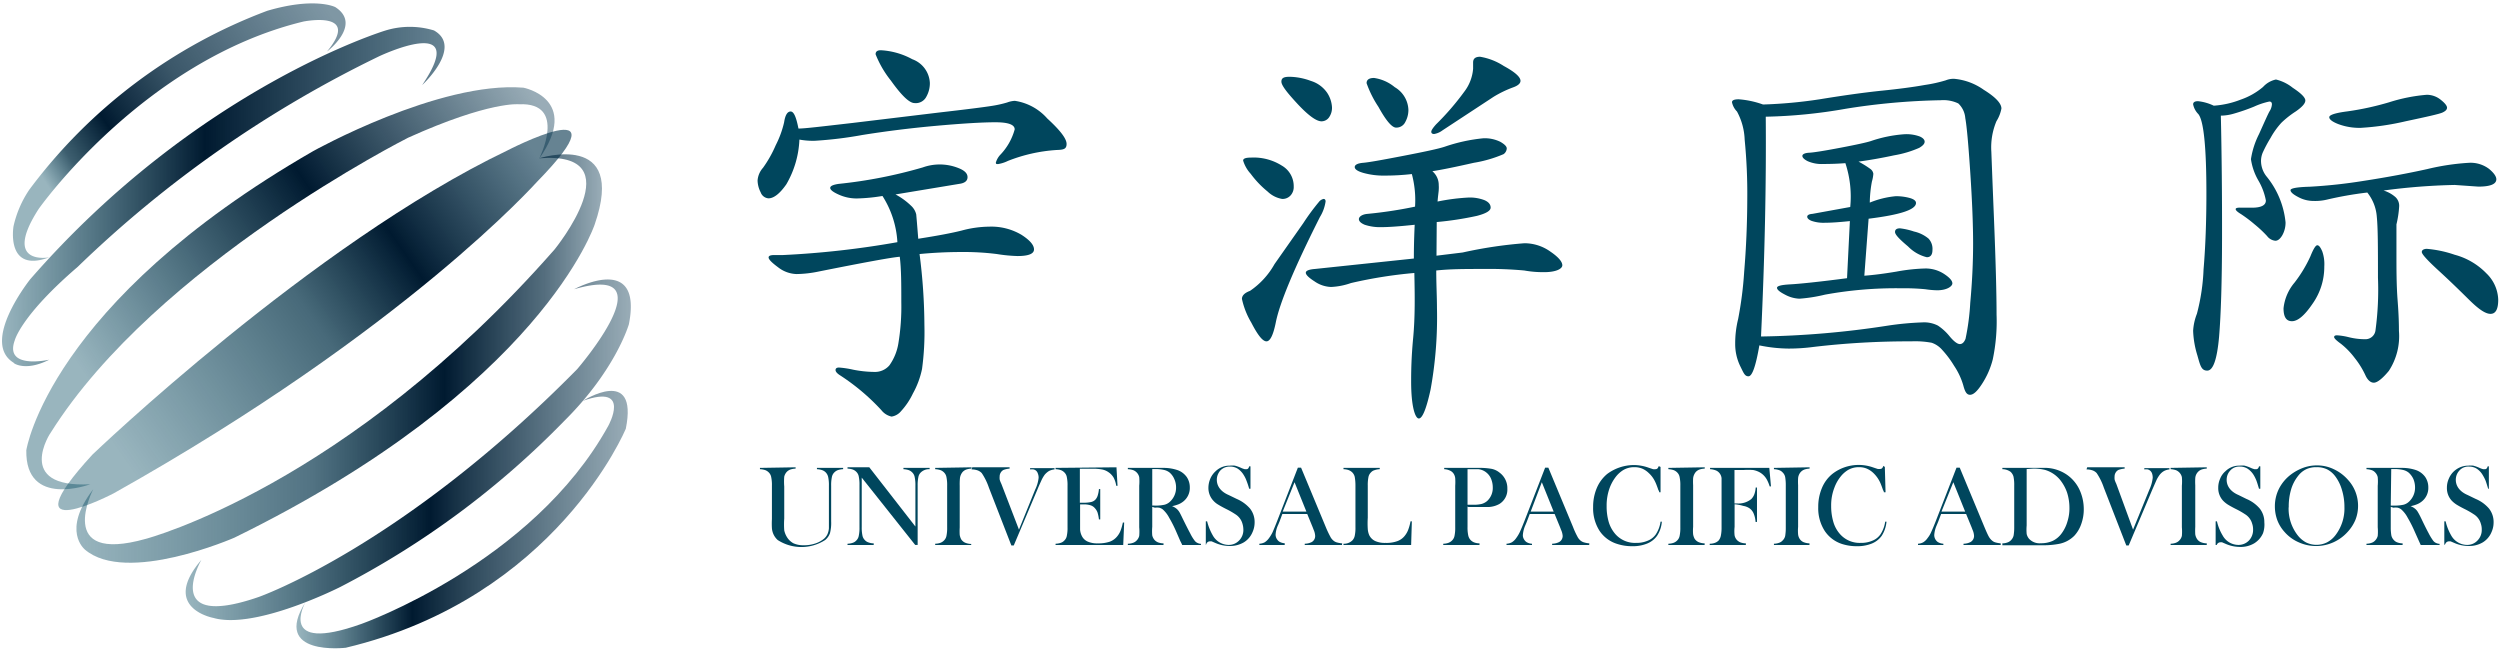
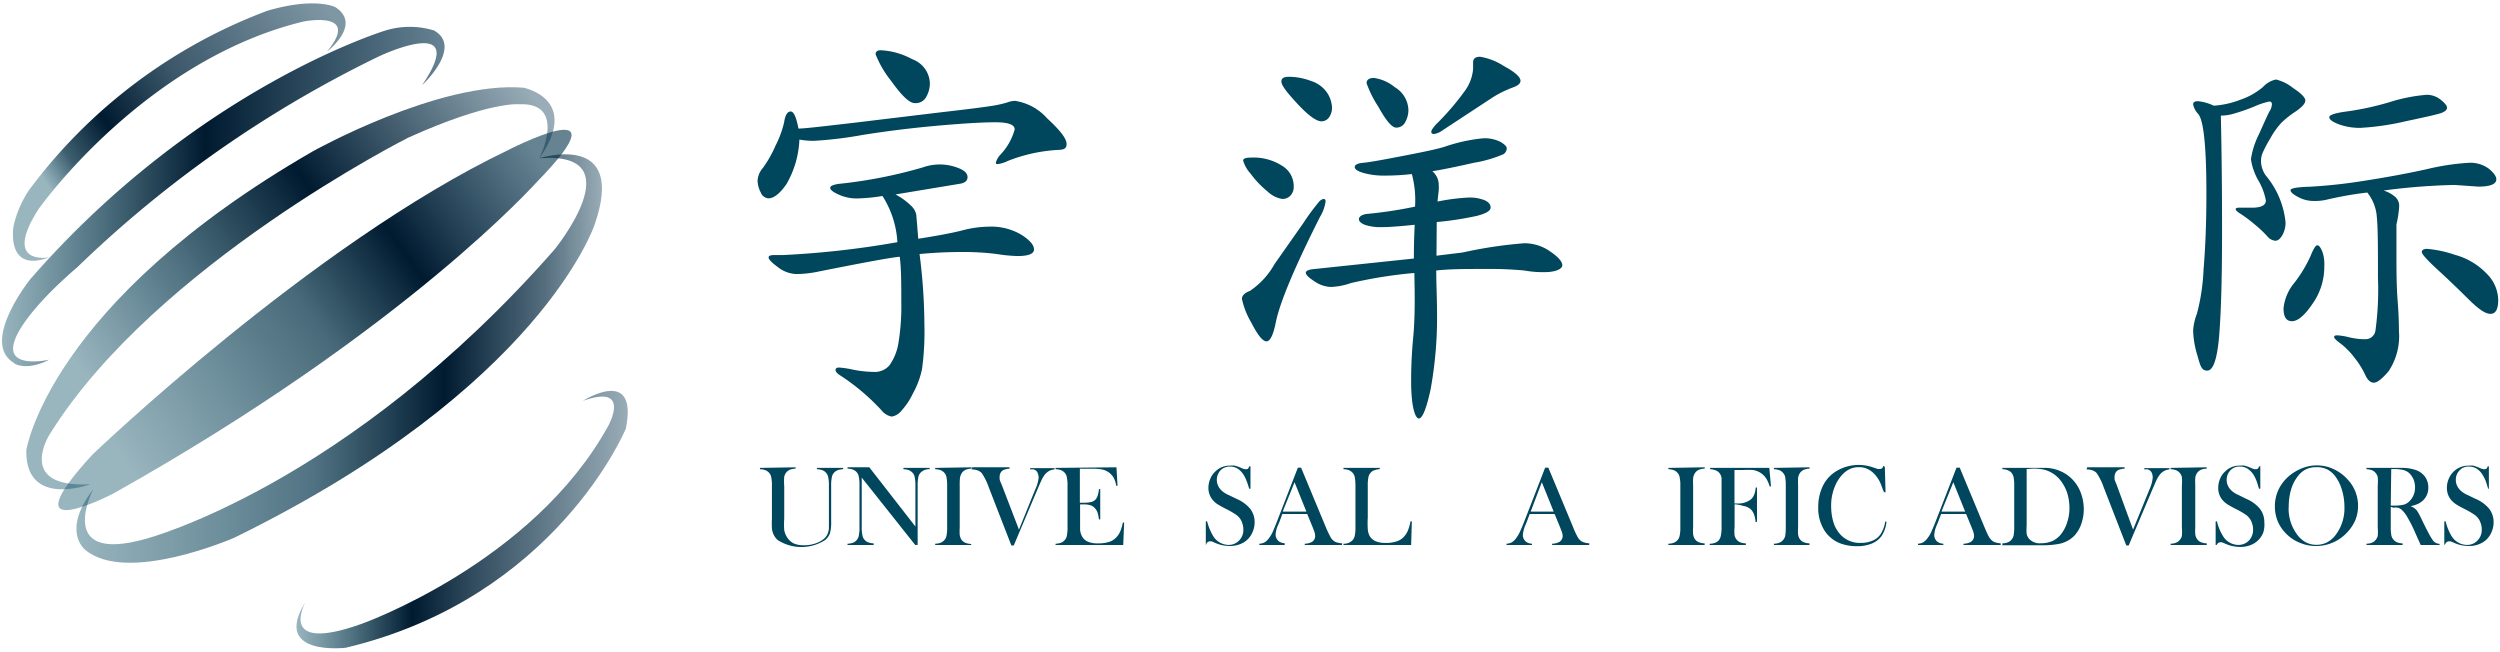
<svg xmlns="http://www.w3.org/2000/svg" id="图层_1" data-name="图层 1" viewBox="0 0 211 55">
  <defs>
    <style>.cls-1{fill:url(#linear-gradient);}.cls-2{fill:url(#linear-gradient-2);}.cls-3{fill:url(#linear-gradient-3);}.cls-4{fill:url(#linear-gradient-4);}.cls-5{fill:url(#未命名的渐变_2);}.cls-6{fill:url(#linear-gradient-5);}.cls-7{fill:url(#linear-gradient-6);}.cls-8{fill:#00465d;}</style>
    <linearGradient id="linear-gradient" x1="15.66" y1="37.96" x2="53.24" y2="37.96" gradientUnits="userSpaceOnUse">
      <stop offset="0" stop-color="#00465d" stop-opacity="0.4" />
      <stop offset="0.55" stop-color="#001a30" />
      <stop offset="0.62" stop-color="#001e35" stop-opacity="0.89" />
      <stop offset="1" stop-color="#00304a" stop-opacity="0.4" />
    </linearGradient>
    <linearGradient id="linear-gradient-2" x1="4.51" y1="16.43" x2="28.09" y2="1.16" gradientUnits="userSpaceOnUse">
      <stop offset="0" stop-color="#00465d" stop-opacity="0.4" />
      <stop offset="0.1" stop-color="#002c42" stop-opacity="0.76" />
      <stop offset="0.25" stop-color="#001a30" />
      <stop offset="0.5" stop-color="#00243c" stop-opacity="0.77" />
      <stop offset="1" stop-color="#00304a" stop-opacity="0.5" />
    </linearGradient>
    <linearGradient id="linear-gradient-3" x1="0.1" y1="16.59" x2="37.5" y2="16.59" gradientUnits="userSpaceOnUse">
      <stop offset="0" stop-color="#00465d" stop-opacity="0.4" />
      <stop offset="0.46" stop-color="#001a30" />
      <stop offset="1" stop-color="#00304a" stop-opacity="0.6" />
    </linearGradient>
    <linearGradient id="linear-gradient-4" x1="7.91" y1="32.78" x2="44.92" y2="7.91" gradientUnits="userSpaceOnUse">
      <stop offset="0" stop-color="#00465d" stop-opacity="0.4" />
      <stop offset="0.55" stop-color="#001a30" />
      <stop offset="1" stop-color="#00304a" stop-opacity="0.4" />
    </linearGradient>
    <linearGradient id="未命名的渐变_2" x1="10.1" y1="38.34" x2="45.61" y2="13.57" gradientUnits="userSpaceOnUse">
      <stop offset="0" stop-color="#00465d" stop-opacity="0.4" />
      <stop offset="0.46" stop-color="#002f45" stop-opacity="0.72" />
      <stop offset="0.68" stop-color="#001a30" />
      <stop offset="1" stop-color="#00304a" stop-opacity="0.6" />
    </linearGradient>
    <linearGradient id="linear-gradient-5" x1="6.45" y1="30.25" x2="50.81" y2="30.25" gradientUnits="userSpaceOnUse">
      <stop offset="0" stop-color="#00465d" stop-opacity="0.4" />
      <stop offset="0.45" stop-color="#003148" stop-opacity="0.68" />
      <stop offset="0.7" stop-color="#001a30" />
      <stop offset="0.89" stop-color="#00263e" stop-opacity="0.67" />
      <stop offset="1" stop-color="#00304a" stop-opacity="0.4" />
    </linearGradient>
    <linearGradient id="linear-gradient-6" x1="25.02" y1="43.85" x2="52.98" y2="43.85" gradientUnits="userSpaceOnUse">
      <stop offset="0" stop-color="#00465d" stop-opacity="0.4" />
      <stop offset="0.35" stop-color="#001a30" />
      <stop offset="0.53" stop-color="#002138" stop-opacity="0.81" />
      <stop offset="1" stop-color="#00304a" stop-opacity="0.4" />
    </linearGradient>
  </defs>
  <title>未标题-1</title>
-   <path class="cls-1" d="M17,47.25s-3.49,6,4.82,3.14c0,0,12.11-4.23,26.89-19.23,0,0,7.87-9.1-.25-6.75,0,0,5.82-3.17,4.62,2.95,0,0-1.09,3.84-5.46,8.17a73.28,73.28,0,0,1-18.88,14S21.56,53.18,18,52.15C18,52.15,13.51,51.32,17,47.25Z" />
  <path class="cls-2" d="M4.15,21.72s-4,.75-.89-4.08c0,0,8.82-12.54,22.34-15.82,0,0,4.93-1,2,2.53,0,0,3-2.27.7-3.75,0,0-1.69-.88-5.74.31A44.52,44.52,0,0,0,2.48,16,9,9,0,0,0,1.14,19.1S.46,23.1,4.15,21.72Z" />
  <path class="cls-3" d="M4.15,30.36s-3.8.86-2.91-1.62c0,0,.49-2.07,5.32-6.22A97.88,97.88,0,0,1,32,4.75s7.78-3.69,3.63,2.43c0,0,3.48-3.2,1-4.61a7,7,0,0,0-4.08,0s-15.88,4.79-30,21c0,0-4.25,5.31-1.39,7.05C1.09,30.64,2.13,31.39,4.15,30.36Z" />
  <path class="cls-4" d="M7.62,40.87S2.13,42.93,2.22,38c0,0,1.88-12.39,24.22-25.25,0,0,10.61-5.92,17.74-5.35,0,0,4.89.94,1.32,6,0,0,2.44-4.78-1.69-4.6,0,0-2.48-.28-9.36,2.82,0,0-21.24,10.7-30.16,24.88C4.29,36.46,1.14,41.22,7.62,40.87Z" />
  <path class="cls-5" d="M9.59,41.64S.4,46.43,7.8,38.37c0,0,18.55-17.78,35-25.66,0,0,10.32-5.35,2.53,2.63C45.31,15.34,34.33,27.77,9.59,41.64Z" />
  <path class="cls-6" d="M7.87,41.29s-3.31,6.37,4.43,4.19c0,0,16.94-4.42,34.5-24.42,0,0,6.82-8.35-1.3-7.7,0,0,7.46-2.39,4.69,5.59,0,0-4.5,13.75-30.41,26.43,0,0-9.13,4-12.62,1C7.16,46.36,5.16,44.82,7.87,41.29Z" />
  <path class="cls-7" d="M25.78,50.82s-2.49,4.41,4.72,1.84c0,0,14.44-5.1,20.84-16.72,0,0,2-3.59-2.14-2.11,0,0,4.7-3,3.62,2.35,0,0-5.88,14.26-23.64,18.49C29.18,54.67,22.89,55.42,25.78,50.82Z" />
  <path class="cls-8" d="M67.39,10.85c.54,0,2-.18,4.54-.47l7.3-.88c2.35-.27,3.84-.46,4.46-.56A9.42,9.42,0,0,0,85,8.65a2.24,2.24,0,0,1,.65-.14A4.54,4.54,0,0,1,88.39,10c1.09,1,1.63,1.7,1.63,2.15s-.28.49-.85.51a13.53,13.53,0,0,0-4.1.92,3,3,0,0,1-.84.27c-.12,0-.18,0-.18-.13a1.65,1.65,0,0,1,.34-.62,5,5,0,0,0,1.25-2.18c0-.4-.54-.6-1.63-.6s-2.76.1-4.9.29-4.24.45-6.31.78a33.5,33.5,0,0,1-4,.49,6.08,6.08,0,0,1-1.33-.1,8.16,8.16,0,0,1-1.1,3.77c-.55.79-1.06,1.19-1.51,1.19a.76.76,0,0,1-.66-.51,2.26,2.26,0,0,1-.26-1,1.8,1.8,0,0,1,.46-1.07,10.09,10.09,0,0,0,1.07-1.9,8.35,8.35,0,0,0,.71-1.94c.09-.61.28-.91.55-.91S67.2,9.88,67.39,10.85Zm10.11,9.3c1.6-.25,2.83-.48,3.66-.69a9.18,9.18,0,0,1,2.31-.33,5,5,0,0,1,2.73.68c.72.46,1.07.87,1.07,1.24s-.46.56-1.39.56a13.07,13.07,0,0,1-1.75-.17,22.42,22.42,0,0,0-3-.17c-1.19,0-2.36.06-3.52.17a48.21,48.21,0,0,1,.41,6,23.14,23.14,0,0,1-.2,3.7,7.26,7.26,0,0,1-.77,2.07,6,6,0,0,1-1,1.49,1.29,1.29,0,0,1-.8.46,1.49,1.49,0,0,1-.86-.54,18.19,18.19,0,0,0-3.5-2.95c-.25-.16-.37-.31-.37-.44s.09-.21.29-.21A8,8,0,0,1,72,31.2a9.56,9.56,0,0,0,1.78.19,1.6,1.6,0,0,0,1.29-.56A4.42,4.42,0,0,0,75.82,29a19.09,19.09,0,0,0,.25-3.52c0-1.48,0-2.75-.13-3.81-.73.06-3,.48-6.86,1.25a9.6,9.6,0,0,1-1.85.21,2.65,2.65,0,0,1-1.57-.58c-.53-.39-.79-.66-.79-.82s.21-.22.62-.2H66a75.82,75.82,0,0,0,9.74-1.09,8.08,8.08,0,0,0-1.26-3.9,14.91,14.91,0,0,1-2.17.21,3.63,3.63,0,0,1-1.53-.33c-.47-.21-.71-.4-.71-.56s.24-.27.71-.34a39.86,39.86,0,0,0,7.1-1.39,4.25,4.25,0,0,1,3,.05c.52.2.78.45.78.77s-.24.51-.71.57l-5.37.89a5.84,5.84,0,0,1,1.31.95,1.44,1.44,0,0,1,.44.74C77.35,18.31,77.41,19,77.5,20.15ZM78.48,7a2.31,2.31,0,0,1-.29,1.15,1,1,0,0,1-1,.55c-.44,0-1.1-.64-2-1.9A8.62,8.62,0,0,1,73.9,4.58c0-.23.15-.34.44-.34A6.22,6.22,0,0,1,77,5,2.24,2.24,0,0,1,78.48,7Z" />
  <path class="cls-8" d="M111.88,17a3.41,3.41,0,0,1-.48,1.32q-3.25,6.45-3.73,8.93-.32,1.56-.78,1.56c-.32,0-.74-.53-1.28-1.58a6.65,6.65,0,0,1-.79-2c0-.28.22-.51.68-.68a6.67,6.67,0,0,0,2.07-2.26L110,18.83a18.74,18.74,0,0,1,1.31-1.78.68.68,0,0,1,.4-.26C111.82,16.79,111.88,16.87,111.88,17ZM105.6,13.3a4.45,4.45,0,0,1,2.59.68,2,2,0,0,1,1,1.76,1.05,1.05,0,0,1-.27.76.91.91,0,0,1-.71.29,2.33,2.33,0,0,1-1.22-.62,8.19,8.19,0,0,1-1.43-1.5,2.88,2.88,0,0,1-.64-1.12C104.92,13.38,105.14,13.3,105.6,13.3Zm3.25-6.82a5.39,5.39,0,0,1,1.79.35,2.58,2.58,0,0,1,1.37,1,2.45,2.45,0,0,1,.41,1.22,1.39,1.39,0,0,1-.26.87.78.78,0,0,1-.62.32q-.65,0-2-1.44c-.93-1-1.39-1.6-1.39-1.91S108.36,6.48,108.85,6.48Zm12.39,15.1,2.21-.27a36.89,36.89,0,0,1,5.21-.78,3.77,3.77,0,0,1,2.2.71c.69.47,1,.86,1,1.15s-.51.58-1.53.58c-.34,0-.9,0-1.68-.14a32.58,32.58,0,0,0-3.43-.13c-1.5,0-2.83,0-4,.13,0,1.16.06,2.22.06,3.19a33.88,33.88,0,0,1-.54,6.86c-.36,1.65-.7,2.46-1,2.44s-.64-1-.64-3.12c0-.63,0-1.86.17-3.67s.14-3.64.1-5.49a38.17,38.17,0,0,0-5.35.85,5.83,5.83,0,0,1-1.68.33,2.59,2.59,0,0,1-1.39-.47c-.5-.32-.74-.56-.74-.73s.26-.28.78-.32l8.34-.88c0-.41,0-1.36.07-2.85-1.22.13-2.15.2-2.78.2a4.09,4.09,0,0,1-1.44-.2c-.33-.14-.49-.3-.49-.48s.24-.4.74-.44a36.53,36.53,0,0,0,4-.61,8.52,8.52,0,0,0-.27-2.75,19.91,19.91,0,0,1-2.26.13,6.35,6.35,0,0,1-1.81-.22c-.5-.14-.75-.31-.75-.5s.24-.32.72-.36,1.59-.24,3.35-.58,3-.6,3.53-.78a14.23,14.23,0,0,1,3.26-.71,3,3,0,0,1,1.43.3c.36.21.54.39.54.56a.63.63,0,0,1-.27.48,10.71,10.71,0,0,1-2.51.73c-1.5.34-2.66.58-3.5.71a1.52,1.52,0,0,1,.54,1.19,2.51,2.51,0,0,1,0,.37c0,.14-.06.48-.1,1a17.34,17.34,0,0,1,2.66-.34,3.47,3.47,0,0,1,1.29.22c.35.15.53.36.53.63s-.39.5-1.16.7a27.28,27.28,0,0,1-3.39.52ZM118.87,9.29a2.09,2.09,0,0,1-.26,1,.83.83,0,0,1-.78.48c-.35,0-.85-.59-1.49-1.75a9,9,0,0,1-1-2c0-.29.21-.44.63-.44a3.52,3.52,0,0,1,1.75.78A2.31,2.31,0,0,1,118.87,9.29Zm9.46-2.47c0,.22-.21.41-.64.56a9.32,9.32,0,0,0-1.63.79L121.75,11a1.62,1.62,0,0,1-.71.31c-.16,0-.24-.07-.24-.19s.14-.33.41-.63a22.08,22.08,0,0,0,2.36-2.73,3.67,3.67,0,0,0,.76-1.95l0-.54c0-.32.19-.48.59-.48a5.24,5.24,0,0,1,2,.78C127.86,6.08,128.33,6.5,128.33,6.82Z" />
-   <path class="cls-8" d="M148.8,8.82a39.14,39.14,0,0,0,4.78-.44q3.12-.51,5.28-.73t3.6-.48a12,12,0,0,0,1.76-.39,1.78,1.78,0,0,1,.7-.13,5.1,5.1,0,0,1,2.51.93c1,.62,1.49,1.15,1.49,1.58a3.09,3.09,0,0,1-.42,1.07,5.71,5.71,0,0,0-.43,2.59s.07,1.91.22,5.6.22,6.4.22,8.13a15.6,15.6,0,0,1-.32,3.78,6.87,6.87,0,0,1-.92,2.09c-.39.6-.71.9-1,.9s-.43-.27-.57-.8a5.89,5.89,0,0,0-.77-1.64,8.42,8.42,0,0,0-1-1.34,2.08,2.08,0,0,0-.89-.61,7.62,7.62,0,0,0-1.73-.12,68.55,68.55,0,0,0-8.24.47,16.18,16.18,0,0,1-2.12.14,12.64,12.64,0,0,1-2.46-.27c-.3,1.74-.6,2.61-.92,2.61s-.41-.29-.7-.87a4.27,4.27,0,0,1-.42-1.9,8.62,8.62,0,0,1,.25-2.07,31.44,31.44,0,0,0,.51-4q.25-3,.26-6.13a46.28,46.28,0,0,0-.22-5,5.36,5.36,0,0,0-.65-2.38,1.56,1.56,0,0,1-.42-.78c0-.17.19-.25.57-.25A7.77,7.77,0,0,1,148.8,8.82Zm-.17,19.58a76.75,76.75,0,0,0,10.72-.92,25.37,25.37,0,0,1,2.9-.27,2.56,2.56,0,0,1,1.31.27,4.44,4.44,0,0,1,1,.92c.36.43.65.64.85.64s.36-.14.48-.44a19.92,19.92,0,0,0,.4-3.05q.24-2.61.24-5t-.24-6c-.16-2.41-.3-3.94-.42-4.58a1.9,1.9,0,0,0-.59-1.24,2.94,2.94,0,0,0-1.5-.27,56.23,56.23,0,0,0-8,.72,43.34,43.34,0,0,1-6.75.67Q149.1,18.45,148.63,28.4Zm8.72-5.13c.81-.06,1.72-.18,2.73-.35a15.42,15.42,0,0,1,2.41-.26,2.85,2.85,0,0,1,1.59.46c.47.31.7.57.7.8s-.43.58-1.29.58a7.43,7.43,0,0,1-1-.09,19.14,19.14,0,0,0-2.05-.08,33.32,33.32,0,0,0-6.42.54,13,13,0,0,1-2.15.34,2.76,2.76,0,0,1-1.21-.34c-.45-.23-.68-.42-.68-.58s.38-.25,1.12-.29,2.35-.2,4.79-.52l.24-4.82c-.86.09-1.56.14-2.09.14a3.12,3.12,0,0,1-1.15-.16c-.24-.1-.36-.22-.36-.35s.15-.22.44-.24l3.19-.58a9,9,0,0,0-.41-3.7c-.63.05-1.25.07-1.85.07a2.91,2.91,0,0,1-1.34-.24c-.29-.15-.44-.3-.44-.44s.19-.25.58-.27,1.26-.16,2.63-.42,2.22-.45,2.56-.56a11.11,11.11,0,0,1,2.83-.58,3.25,3.25,0,0,1,1.31.19c.27.12.41.27.41.44s-.15.34-.46.52a8.93,8.93,0,0,1-2.12.63c-1.11.24-2.12.41-3,.53a8.13,8.13,0,0,1,1,.62.6.6,0,0,1,.25.41,3,3,0,0,1-.12.65,10.26,10.26,0,0,0-.18,1.78,7.6,7.6,0,0,1,2.18-.54,4.3,4.3,0,0,1,1.19.15c.35.1.53.24.53.42,0,.57-1.34,1-4,1.33Zm3-4a5.7,5.7,0,0,1,1.19.27,2.89,2.89,0,0,1,1.23.6,1.26,1.26,0,0,1,.33.95c0,.41-.16.62-.48.62a3.32,3.32,0,0,1-1.58-.91c-.73-.61-1.1-1-1.1-1.22S160.1,19.27,160.37,19.27Z" />
  <path class="cls-8" d="M186.84,8.92a7.6,7.6,0,0,0,2.27-.51A5.88,5.88,0,0,0,191,7.34a2.05,2.05,0,0,1,1.09-.63,3.63,3.63,0,0,1,1.42.7c.7.46,1.06.82,1.06,1.07s-.27.55-.8.92a8,8,0,0,0-1.21.95,6.59,6.59,0,0,0-.93,1.3,11.15,11.15,0,0,0-.66,1.24,1.84,1.84,0,0,0-.14.68,2.12,2.12,0,0,0,.44,1.29,7.25,7.25,0,0,1,1.63,3.9,2.18,2.18,0,0,1-.27,1.09c-.18.31-.38.47-.59.47a1,1,0,0,1-.7-.4,10.18,10.18,0,0,0-1.07-1,11.36,11.36,0,0,0-1.13-.85q-.45-.27-.45-.42t.51-.12l.85,0c.79,0,1.19-.2,1.19-.61a5.23,5.23,0,0,0-.63-1.68,5,5,0,0,1-.63-1.81,7,7,0,0,1,.68-2.11c.45-1,.75-1.68.88-1.91a1.27,1.27,0,0,0,.21-.6c0-.16-.07-.24-.22-.24a6.17,6.17,0,0,0-1.29.43,16.18,16.18,0,0,1-1.7.59,4,4,0,0,1-1.1.17q.11,5,.1,10.4t-.25,8.27c-.17,1.9-.5,2.85-1,2.85s-.59-.43-.83-1.28a7.94,7.94,0,0,1-.36-2.08,4.68,4.68,0,0,1,.32-1.44,17.22,17.22,0,0,0,.56-3.74q.24-2.84.24-6.39,0-5.88-.68-6.72a1.63,1.63,0,0,1-.44-.82c0-.18.14-.27.41-.27A4.06,4.06,0,0,1,186.84,8.92Zm9.33,13.57a5.39,5.39,0,0,1-1,3.16c-.68,1-1.25,1.46-1.73,1.46s-.71-.36-.71-1.09a4,4,0,0,1,.93-2.17A11.15,11.15,0,0,0,195,21.63c.25-.62.44-.93.58-.93s.27.17.42.52A3.24,3.24,0,0,1,196.17,22.49Zm3.63-6.24a30.54,30.54,0,0,0-3.46.61,4.25,4.25,0,0,1-1.07.1,2.7,2.7,0,0,1-1.32-.34q-.63-.33-.63-.57c0-.16.54-.26,1.61-.29a43.44,43.44,0,0,0,4.53-.49q2.92-.45,5.4-1a19.85,19.85,0,0,1,3.53-.53,2.59,2.59,0,0,1,1.68.51c.41.34.62.64.62.88,0,.41-.5.62-1.52.62l-2-.14a52.69,52.69,0,0,0-6,.47,2.71,2.71,0,0,1,1,.55,1,1,0,0,1,.32.78,8.63,8.63,0,0,1-.23,1.53c0,.11,0,.89,0,2.35s0,2.82.1,4.08.11,2.11.11,2.56a5.35,5.35,0,0,1-.85,3.37c-.57.69-1,1-1.27,1s-.53-.22-.72-.65a7.07,7.07,0,0,0-.88-1.42,6.48,6.48,0,0,0-1.17-1.21c-.39-.28-.58-.47-.58-.57s.08-.15.24-.15a5.48,5.48,0,0,1,1,.16,5.74,5.74,0,0,0,1.39.17.85.85,0,0,0,.86-.74,25.53,25.53,0,0,0,.21-4.46c0-2.48,0-4.2-.1-5.16A3.69,3.69,0,0,0,199.8,16.25Zm5-8.25a1.88,1.88,0,0,1,1.21.43c.35.28.52.5.52.66s-.13.29-.39.41-1.29.35-3.08.73a22.35,22.35,0,0,1-3.8.56,5.06,5.06,0,0,1-1.89-.31c-.52-.2-.78-.4-.78-.59s.51-.36,1.53-.49a24,24,0,0,0,3.53-.77A14.23,14.23,0,0,1,204.82,8Zm0,13a9.68,9.68,0,0,1,2.37.5,5.81,5.81,0,0,1,2.68,1.57,3.21,3.21,0,0,1,1,2.23c0,.8-.22,1.19-.65,1.19s-1-.39-1.81-1.19-1.64-1.61-2.58-2.47-1.41-1.38-1.41-1.56S204.59,21,204.86,21Z" />
  <path class="cls-8" d="M67.15,39.44v.11a1.73,1.73,0,0,0-.45.08.83.83,0,0,0-.3.2.9.9,0,0,0-.21.4,5.05,5.05,0,0,0,0,.83v2.7a7,7,0,0,0,0,1,1.78,1.78,0,0,0,.21.54,1.47,1.47,0,0,0,.56.55,2,2,0,0,0,.85.17,3,3,0,0,0,1-.15,2.23,2.23,0,0,0,.76-.42,1.17,1.17,0,0,0,.27-.37,1.53,1.53,0,0,0,.12-.49c0-.13,0-.44,0-.93V41a3.18,3.18,0,0,0-.06-.73.81.81,0,0,0-.2-.39.79.79,0,0,0-.31-.2,1.58,1.58,0,0,0-.44-.08v-.11h2.21v.11a1.66,1.66,0,0,0-.45.08.83.83,0,0,0-.3.2.73.73,0,0,0-.2.39,3.24,3.24,0,0,0-.06.73v3a3.43,3.43,0,0,1-.1,1,1.32,1.32,0,0,1-.41.58,3.69,3.69,0,0,1-4,0,1.49,1.49,0,0,1-.49-1,6.42,6.42,0,0,1,0-.76V41a3.18,3.18,0,0,0-.06-.73.73.73,0,0,0-.2-.39.83.83,0,0,0-.3-.2,1.58,1.58,0,0,0-.45-.08v-.11Z" />
  <path class="cls-8" d="M72.73,40.31v4.16a3.24,3.24,0,0,0,.06.73.74.74,0,0,0,.2.38.69.69,0,0,0,.31.2,1.28,1.28,0,0,0,.44.08V46H71.53v-.11a1.4,1.4,0,0,0,.45-.08.72.72,0,0,0,.3-.2.73.73,0,0,0,.2-.39,3.14,3.14,0,0,0,.06-.72V40.94a3.2,3.2,0,0,0-.06-.72.73.73,0,0,0-.2-.39.83.83,0,0,0-.3-.2,1.58,1.58,0,0,0-.45-.08v-.11h1.84l3.89,5V41a3.18,3.18,0,0,0-.06-.73.73.73,0,0,0-.2-.39.83.83,0,0,0-.3-.2,1.73,1.73,0,0,0-.45-.08v-.11h2.21v.11a1,1,0,0,0-.75.28.73.73,0,0,0-.2.39,3.2,3.2,0,0,0-.06.72v5h-.21Z" />
  <path class="cls-8" d="M82,39.44v.11a1.66,1.66,0,0,0-.45.08.83.83,0,0,0-.3.2,1,1,0,0,0-.23.53A5.15,5.15,0,0,0,81,41v3.52a5,5,0,0,0,0,.63,1.26,1.26,0,0,0,.12.36.77.77,0,0,0,.33.29,1.39,1.39,0,0,0,.52.11V46H78.93v-.11a1.34,1.34,0,0,0,.45-.08.83.83,0,0,0,.3-.2.74.74,0,0,0,.2-.38,3.24,3.24,0,0,0,.06-.73V41a3.18,3.18,0,0,0-.06-.73.73.73,0,0,0-.2-.39.83.83,0,0,0-.3-.2,1.73,1.73,0,0,0-.45-.08v-.11Z" />
  <path class="cls-8" d="M82.06,39.44h3.15v.11a1.88,1.88,0,0,0-.51.11.59.59,0,0,0-.24.23.62.62,0,0,0-.09.32,1.27,1.27,0,0,0,0,.22q0,.1.15.42L86,44.7l1.37-3.38a3,3,0,0,0,.29-1,.9.9,0,0,0-.06-.34.56.56,0,0,0-.15-.25.53.53,0,0,0-.21-.11,1.21,1.21,0,0,0-.3,0v-.11H89v.11a1.3,1.3,0,0,0-.46.13,1.51,1.51,0,0,0-.37.32,2.9,2.9,0,0,0-.25.42c-.08.18-.21.45-.36.82l-2,4.73h-.2l-1.9-4.89a5.12,5.12,0,0,0-.6-1.22.93.93,0,0,0-.35-.23,1.52,1.52,0,0,0-.51-.08Z" />
  <path class="cls-8" d="M94.23,39.44,94.32,41h-.11a2.2,2.2,0,0,0-.21-.67,1.4,1.4,0,0,0-.42-.46,1.43,1.43,0,0,0-.53-.24,4.19,4.19,0,0,0-.81-.07h-1.1v2.87h.29a2.73,2.73,0,0,0,.66-.06.72.72,0,0,0,.36-.2.89.89,0,0,0,.19-.33,2.49,2.49,0,0,0,.11-.56h.11l0,2.56h-.11a3.19,3.19,0,0,0-.12-.59,1.12,1.12,0,0,0-.24-.38.78.78,0,0,0-.37-.23,1.92,1.92,0,0,0-.58-.07h-.28V43.7c0,.44,0,.76,0,1a1.41,1.41,0,0,0,.13.5,1,1,0,0,0,.49.5,2,2,0,0,0,.88.16,3,3,0,0,0,1-.14,1.46,1.46,0,0,0,.63-.45,1.72,1.72,0,0,0,.28-.47,4.39,4.39,0,0,0,.2-.7h.11L94.8,46H89.09v-.11a1.4,1.4,0,0,0,.45-.08.72.72,0,0,0,.3-.2.73.73,0,0,0,.2-.39,3.14,3.14,0,0,0,.06-.72V41a3.24,3.24,0,0,0-.06-.73.73.73,0,0,0-.2-.39.83.83,0,0,0-.3-.2,1.58,1.58,0,0,0-.45-.08v-.11Z" />
-   <path class="cls-8" d="M97.25,42.78v1.69a4,4,0,0,0,0,.72.9.9,0,0,0,.2.39.83.83,0,0,0,.3.2,1.4,1.4,0,0,0,.45.08V46H95.19v-.11a1.3,1.3,0,0,0,.45-.08.75.75,0,0,0,.3-.2.83.83,0,0,0,.21-.38,4.18,4.18,0,0,0,0-.73V41a4.09,4.09,0,0,0,0-.73.82.82,0,0,0-.21-.39.83.83,0,0,0-.3-.2,1.58,1.58,0,0,0-.45-.08v-.11h3.07a3.68,3.68,0,0,1,1.16.2,1.64,1.64,0,0,1,.74.57,1.55,1.55,0,0,1,.26.88,1.45,1.45,0,0,1-.57,1.2,1.57,1.57,0,0,1-.38.22,3.12,3.12,0,0,1-.55.16,1.32,1.32,0,0,1,.42.25,1.29,1.29,0,0,1,.2.25c.06.1.15.28.27.53.29.59.5,1,.65,1.28a3.53,3.53,0,0,0,.36.59.61.61,0,0,0,.24.2.72.72,0,0,0,.3.08V46H99.78a3.52,3.52,0,0,0-.16-.33l-.33-.76a10.45,10.45,0,0,0-.61-1.21,2.45,2.45,0,0,0-.56-.72.9.9,0,0,0-.28-.13,1.23,1.23,0,0,0-.36,0Zm0-.11h.18a3.46,3.46,0,0,0,.85-.07,1.06,1.06,0,0,0,.48-.27,1.6,1.6,0,0,0,.5-1.19,1.71,1.71,0,0,0-.15-.71,1.48,1.48,0,0,0-.4-.55,1.18,1.18,0,0,0-.48-.22,3.22,3.22,0,0,0-.79-.07h-.19Z" />
  <path class="cls-8" d="M101.77,46V44h.11a4.72,4.72,0,0,0,.48,1.19,1.55,1.55,0,0,0,1.31.8,1.2,1.2,0,0,0,.91-.37,1.26,1.26,0,0,0,.36-.93,1.8,1.8,0,0,0-.08-.5,1.33,1.33,0,0,0-.21-.43,1.37,1.37,0,0,0-.39-.36,6.88,6.88,0,0,0-.77-.44c-.3-.15-.53-.28-.69-.38a1.67,1.67,0,0,1-.39-.32,1.56,1.56,0,0,1-.42-1.1,2,2,0,0,1,.16-.76,1.81,1.81,0,0,1,.45-.63,1.68,1.68,0,0,1,1.2-.47,1.87,1.87,0,0,1,.42,0,3.2,3.2,0,0,1,.51.18,1.74,1.74,0,0,0,.33.12l.15,0c.11,0,.18-.08.22-.24h.11l0,1.89h-.11a6.83,6.83,0,0,0-.23-.69,2.35,2.35,0,0,0-.22-.45,1.71,1.71,0,0,0-.51-.55,1.2,1.2,0,0,0-.65-.18,1.07,1.07,0,0,0-.85.36,1.33,1.33,0,0,0-.2.35,1.18,1.18,0,0,0-.07.41c0,.53.34,1,1,1.28l.68.33a3.12,3.12,0,0,1,1.12.81,1.83,1.83,0,0,1,.39,1.16,2,2,0,0,1-.18.84,1.83,1.83,0,0,1-.74.86,2.28,2.28,0,0,1-1.18.3,3,3,0,0,1-1.18-.24l-.35-.15-.13,0a.32.32,0,0,0-.32.23Z" />
  <path class="cls-8" d="M113.26,46h-3.14v-.11a1.36,1.36,0,0,0,.59-.14.58.58,0,0,0,.29-.52,1.44,1.44,0,0,0-.13-.52l-.08-.21-.46-1.12h-2.1L108,44l-.12.29a2.27,2.27,0,0,0-.22.83.73.73,0,0,0,.08.33.85.85,0,0,0,.21.25,1,1,0,0,0,.48.15V46h-2.14v-.11a1.07,1.07,0,0,0,.45-.12,1.38,1.38,0,0,0,.37-.36,3.13,3.13,0,0,0,.3-.5c.09-.21.22-.52.38-.93l1.75-4.51h.27l2.08,5a8.55,8.55,0,0,0,.38.81,1.05,1.05,0,0,0,.3.37.79.79,0,0,0,.26.13,2.49,2.49,0,0,0,.45.08Zm-3-2.82-1-2.48-1,2.48Z" />
  <path class="cls-8" d="M113.39,46v-.11a1,1,0,0,0,.75-.28.81.81,0,0,0,.2-.39,3.14,3.14,0,0,0,.06-.72V41a4.14,4.14,0,0,0-.06-.75.8.8,0,0,0-.23-.4.92.92,0,0,0-.3-.18,1.53,1.53,0,0,0-.42-.07v-.11h3.06v.11a1.5,1.5,0,0,0-.43.08.62.62,0,0,0-.3.18.76.76,0,0,0-.22.39,3.38,3.38,0,0,0-.06.75V43.7a7.46,7.46,0,0,0,0,.95,1.59,1.59,0,0,0,.12.51,1.05,1.05,0,0,0,.5.5,2,2,0,0,0,.88.16,2.69,2.69,0,0,0,1-.15,1.4,1.4,0,0,0,.63-.46,1.83,1.83,0,0,0,.28-.49,4.41,4.41,0,0,0,.2-.72h.11l-.06,2Z" />
-   <path class="cls-8" d="M123.86,42.75v1.72a3.14,3.14,0,0,0,.06.72.81.81,0,0,0,.2.39.83.83,0,0,0,.3.2,1.3,1.3,0,0,0,.45.08V46h-3.06v-.11a1.3,1.3,0,0,0,.45-.08.83.83,0,0,0,.3-.2.74.74,0,0,0,.2-.38,3.24,3.24,0,0,0,.06-.73V41a4.78,4.78,0,0,0,0-.64.85.85,0,0,0-.12-.36.72.72,0,0,0-.32-.28,1.26,1.26,0,0,0-.49-.12h0v-.11h2.89a5.86,5.86,0,0,1,1.11.08,1.54,1.54,0,0,1,.66.31,1.63,1.63,0,0,1,.67,1.37,1.41,1.41,0,0,1-.68,1.29,2.07,2.07,0,0,1-.87.25h-1.73Zm0-.15h.47a2.75,2.75,0,0,0,.73-.07,1.22,1.22,0,0,0,.46-.25,1.49,1.49,0,0,0,.47-1.14,1.89,1.89,0,0,0-.14-.72,1.31,1.31,0,0,0-.39-.53,1.27,1.27,0,0,0-.69-.29h-.91Z" />
  <path class="cls-8" d="M134.13,46H131v-.11a1.36,1.36,0,0,0,.59-.14.59.59,0,0,0,.3-.52,1.5,1.5,0,0,0-.14-.52l-.08-.21-.46-1.12h-2.1l-.25.66-.12.29a2.43,2.43,0,0,0-.21.83.62.62,0,0,0,.08.33.72.72,0,0,0,.21.25.94.94,0,0,0,.48.15V46h-2.15v-.11a1.07,1.07,0,0,0,.45-.12,1.25,1.25,0,0,0,.37-.36,3.13,3.13,0,0,0,.3-.5q.15-.32.39-.93l1.75-4.51h.27l2.08,5a6.93,6.93,0,0,0,.37.81,1.05,1.05,0,0,0,.3.37.84.84,0,0,0,.27.13,2.19,2.19,0,0,0,.44.08Zm-3-2.82-1-2.48-.94,2.48Z" />
-   <path class="cls-8" d="M140.15,39.41l0,2.14h-.11c0-.09-.06-.16-.08-.21q-.16-.47-.27-.69a2.31,2.31,0,0,0-.54-.73,1.84,1.84,0,0,0-.55-.37,1.71,1.71,0,0,0-.65-.12,1.8,1.8,0,0,0-.94.24,2.37,2.37,0,0,0-.65.59,3.57,3.57,0,0,0-.49.88,4.31,4.31,0,0,0-.27,1.57,4.72,4.72,0,0,0,.18,1.36,2.8,2.8,0,0,0,.55,1,2.21,2.21,0,0,0,1.75.75,2.38,2.38,0,0,0,1-.19,1.49,1.49,0,0,0,.67-.53,2.58,2.58,0,0,0,.4-1.07l.11,0a2.51,2.51,0,0,1-.41,1.2,1.91,1.91,0,0,1-.84.65,3.21,3.21,0,0,1-1.25.22,4,4,0,0,1-1.26-.19A2.77,2.77,0,0,1,135,44.8a3.52,3.52,0,0,1-.54-2,4.05,4.05,0,0,1,.31-1.61,3.09,3.09,0,0,1,.88-1.19,3.8,3.8,0,0,1,2.26-.75,3.71,3.71,0,0,1,1.22.22l.39.13a1,1,0,0,0,.2,0,.23.23,0,0,0,.2-.1,1.16,1.16,0,0,0,.08-.16Z" />
  <path class="cls-8" d="M143.88,39.44v.11a1.66,1.66,0,0,0-.45.08.83.83,0,0,0-.3.2,1,1,0,0,0-.23.53,5.15,5.15,0,0,0,0,.59v3.52a3.62,3.62,0,0,0,0,.63,1.26,1.26,0,0,0,.12.36.77.77,0,0,0,.33.29,1.39,1.39,0,0,0,.52.11V46h-3.06v-.11a1.34,1.34,0,0,0,.45-.08.83.83,0,0,0,.3-.2.74.74,0,0,0,.2-.38,3.24,3.24,0,0,0,.06-.73V41a3.18,3.18,0,0,0-.06-.73.73.73,0,0,0-.2-.39.83.83,0,0,0-.3-.2,1.73,1.73,0,0,0-.45-.08v-.11Z" />
  <path class="cls-8" d="M146.4,42.56v1.91a3.27,3.27,0,0,0,0,.72.81.81,0,0,0,.2.39.83.83,0,0,0,.3.2,1.4,1.4,0,0,0,.45.08V46h-3.05v-.11a1.25,1.25,0,0,0,.43-.07.84.84,0,0,0,.32-.2.92.92,0,0,0,.19-.41,3.28,3.28,0,0,0,.06-.71V41c0-.21,0-.42,0-.64a.8.8,0,0,0-.42-.63,1.48,1.48,0,0,0-.55-.13v-.11h5l.14,1.56-.11,0a3.09,3.09,0,0,0-.22-.54,1.58,1.58,0,0,0-.63-.65,1.82,1.82,0,0,0-.54-.19,5.87,5.87,0,0,0-.84,0h-.74v2.82h.19a1.72,1.72,0,0,0,1.23-.37,1.14,1.14,0,0,0,.25-.39,2,2,0,0,0,.12-.58h.11l0,2.9h-.12a2.17,2.17,0,0,0-.18-.75,1,1,0,0,0-.38-.43,1.31,1.31,0,0,0-.47-.17A3.59,3.59,0,0,0,146.4,42.56Z" />
  <path class="cls-8" d="M152.73,39.44v.11a1.58,1.58,0,0,0-.44.08.83.83,0,0,0-.3.2.89.89,0,0,0-.23.53,5.15,5.15,0,0,0,0,.59v3.52a3.62,3.62,0,0,0,0,.63.85.85,0,0,0,.12.36.74.74,0,0,0,.32.29,1.44,1.44,0,0,0,.52.11V46h-3v-.11a1.28,1.28,0,0,0,.44-.08.69.69,0,0,0,.3-.2.75.75,0,0,0,.21-.38,4.18,4.18,0,0,0,.05-.73V41a4.09,4.09,0,0,0-.05-.73.74.74,0,0,0-.21-.39.69.69,0,0,0-.3-.2,1.58,1.58,0,0,0-.44-.08v-.11Z" />
  <path class="cls-8" d="M159.08,39.41l.06,2.14H159c0-.09-.06-.16-.08-.21q-.16-.47-.27-.69a2.66,2.66,0,0,0-.54-.73,1.87,1.87,0,0,0-.56-.37,1.62,1.62,0,0,0-.64-.12,1.78,1.78,0,0,0-.94.24,2.37,2.37,0,0,0-.65.59,3.27,3.27,0,0,0-.49.88,4.11,4.11,0,0,0-.28,1.57,4.7,4.7,0,0,0,.19,1.36,2.66,2.66,0,0,0,.55,1,2.21,2.21,0,0,0,1.75.75,2.38,2.38,0,0,0,1-.19,1.49,1.49,0,0,0,.67-.53,2.58,2.58,0,0,0,.4-1.07l.11,0a2.62,2.62,0,0,1-.41,1.2,1.91,1.91,0,0,1-.84.65,3.24,3.24,0,0,1-1.25.22,4,4,0,0,1-1.26-.19A2.77,2.77,0,0,1,154,44.8a3.52,3.52,0,0,1-.54-2,4.05,4.05,0,0,1,.31-1.61,3,3,0,0,1,.88-1.19,3.54,3.54,0,0,1,1-.55,3.65,3.65,0,0,1,2.44,0l.39.13a.88.88,0,0,0,.2,0,.23.23,0,0,0,.2-.1,1.16,1.16,0,0,0,.08-.16Z" />
  <path class="cls-8" d="M168.86,46h-3.14v-.11a1.32,1.32,0,0,0,.59-.14.59.59,0,0,0,.3-.52,1.44,1.44,0,0,0-.13-.52l-.08-.21-.46-1.12h-2.11l-.25.66-.12.29a2.43,2.43,0,0,0-.21.83.73.73,0,0,0,.08.33.72.72,0,0,0,.21.25,1,1,0,0,0,.48.15V46h-2.14v-.11a1,1,0,0,0,.44-.12,1.25,1.25,0,0,0,.37-.36,2.13,2.13,0,0,0,.3-.5q.15-.32.39-.93l1.75-4.51h.27l2.08,5c.16.38.28.65.37.81a1.19,1.19,0,0,0,.31.37.71.71,0,0,0,.26.13,2.52,2.52,0,0,0,.44.08Zm-3-2.82-1-2.48-1,2.48Z" />
  <path class="cls-8" d="M169,45.86a1.28,1.28,0,0,0,.44-.08.72.72,0,0,0,.3-.2.82.82,0,0,0,.21-.39,4,4,0,0,0,.05-.72V41a3.47,3.47,0,0,0-.06-.77.86.86,0,0,0-.25-.41,1.2,1.2,0,0,0-.69-.22v-.11h2.63c.58,0,1,0,1.11,0a3.32,3.32,0,0,1,1.71.58,3.17,3.17,0,0,1,1.05,1.24,3.89,3.89,0,0,1,.37,1.67,3.63,3.63,0,0,1-.21,1.24,2.79,2.79,0,0,1-.59,1,2.48,2.48,0,0,1-1.33.69,6.89,6.89,0,0,1-1.21.11H169Zm2.05-6.27v4.76a4.08,4.08,0,0,0,0,.71.93.93,0,0,0,.2.41,1.2,1.2,0,0,0,1,.38,2.39,2.39,0,0,0,1-.2,2,2,0,0,0,.75-.63,3.11,3.11,0,0,0,.49-1,3.64,3.64,0,0,0,.17-1.15,4.26,4.26,0,0,0-.2-1.3,3.59,3.59,0,0,0-.59-1.07,2.59,2.59,0,0,0-1.27-.84,4.12,4.12,0,0,0-1-.11Z" />
  <path class="cls-8" d="M176.16,39.44h3.16v.11a2,2,0,0,0-.52.11.59.59,0,0,0-.24.23.62.62,0,0,0-.09.32,1.27,1.27,0,0,0,0,.22q0,.1.15.42l1.41,3.85,1.38-3.38a3.17,3.17,0,0,0,.28-1,1.16,1.16,0,0,0-.05-.34.57.57,0,0,0-.16-.25.53.53,0,0,0-.21-.11,1.06,1.06,0,0,0-.29,0v-.11h2.12v.11a1.25,1.25,0,0,0-.45.13,1.22,1.22,0,0,0-.37.32,2.85,2.85,0,0,0-.26.42l-.36.82-2,4.73h-.2l-1.9-4.89a5.12,5.12,0,0,0-.6-1.22.86.86,0,0,0-.35-.23,1.52,1.52,0,0,0-.51-.08Z" />
  <path class="cls-8" d="M186.25,39.44v.11a1.58,1.58,0,0,0-.44.08.75.75,0,0,0-.3.2.84.84,0,0,0-.23.53,5.15,5.15,0,0,0,0,.59v3.52a5.29,5.29,0,0,0,0,.63,1,1,0,0,0,.13.36.74.74,0,0,0,.32.29,1.39,1.39,0,0,0,.52.11V46H183.2v-.11a1.28,1.28,0,0,0,.44-.08.75.75,0,0,0,.3-.2.83.83,0,0,0,.21-.38,4.18,4.18,0,0,0,0-.73V41a4.09,4.09,0,0,0,0-.73.82.82,0,0,0-.21-.39.83.83,0,0,0-.3-.2,1.65,1.65,0,0,0-.44-.08v-.11Z" />
  <path class="cls-8" d="M187,46l0-2h.11a4.07,4.07,0,0,0,.48,1.19,1.52,1.52,0,0,0,1.31.8,1.21,1.21,0,0,0,.91-.37,1.29,1.29,0,0,0,.35-.93,1.49,1.49,0,0,0-.08-.5,1.33,1.33,0,0,0-.21-.43,1.37,1.37,0,0,0-.39-.36,6.88,6.88,0,0,0-.77-.44c-.3-.15-.53-.28-.69-.38a2.23,2.23,0,0,1-.39-.32,1.55,1.55,0,0,1-.41-1.1,1.82,1.82,0,0,1,.16-.76,1.59,1.59,0,0,1,.45-.63,1.65,1.65,0,0,1,1.2-.47,1.78,1.78,0,0,1,.41,0,3.2,3.2,0,0,1,.51.18,1.74,1.74,0,0,0,.33.12l.15,0c.11,0,.19-.08.23-.24h.11l0,1.89h-.11c-.09-.3-.16-.53-.22-.69a3.13,3.13,0,0,0-.22-.45,1.73,1.73,0,0,0-.52-.55,1.18,1.18,0,0,0-.65-.18,1,1,0,0,0-.84.36,1.13,1.13,0,0,0-.21.35,1.18,1.18,0,0,0-.07.41c0,.53.34,1,1,1.28l.67.33a3,3,0,0,1,1.12.81,1.83,1.83,0,0,1,.39,1.16A2.21,2.21,0,0,1,191,45a1.91,1.91,0,0,1-.75.86,2.21,2.21,0,0,1-1.17.3,3,3,0,0,1-1.19-.24l-.35-.15-.13,0a.33.33,0,0,0-.32.23Z" />
  <path class="cls-8" d="M192,42.75a3.29,3.29,0,0,1,.34-1.49,3.49,3.49,0,0,1,1-1.2,4.06,4.06,0,0,1,1.06-.58,3.28,3.28,0,0,1,1.15-.2,3.23,3.23,0,0,1,1.42.32,3.68,3.68,0,0,1,1.21.91,3.23,3.23,0,0,1,.84,2.18,3.17,3.17,0,0,1-.22,1.18,3.4,3.4,0,0,1-.64,1,3.59,3.59,0,0,1-1.22.9,3.56,3.56,0,0,1-2.93,0,3.37,3.37,0,0,1-1.2-.88,3.14,3.14,0,0,1-.61-1A3.37,3.37,0,0,1,192,42.75Zm1.16.07a3.65,3.65,0,0,0,.75,2.34,2.26,2.26,0,0,0,.72.62,2,2,0,0,0,1.76,0,2.16,2.16,0,0,0,.73-.62,3.7,3.7,0,0,0,.75-2.36,4.89,4.89,0,0,0-.21-1.45,3.56,3.56,0,0,0-.58-1.17,2,2,0,0,0-.68-.57,2,2,0,0,0-.89-.18,2,2,0,0,0-.88.18,1.89,1.89,0,0,0-.68.57,3.34,3.34,0,0,0-.59,1.16A5.09,5.09,0,0,0,193.17,42.82Z" />
  <path class="cls-8" d="M201.78,42.78v1.69a4,4,0,0,0,.05.72.82.82,0,0,0,.21.39.69.69,0,0,0,.3.2,1.28,1.28,0,0,0,.44.08V46h-3.05v-.11a1.28,1.28,0,0,0,.44-.08.69.69,0,0,0,.3-.2.83.83,0,0,0,.21-.38,4.18,4.18,0,0,0,0-.73V41a4.09,4.09,0,0,0,0-.73.82.82,0,0,0-.21-.39.69.69,0,0,0-.3-.2,1.58,1.58,0,0,0-.44-.08v-.11h3.06a3.63,3.63,0,0,1,1.16.2,1.64,1.64,0,0,1,.74.57,1.55,1.55,0,0,1,.26.88,1.45,1.45,0,0,1-.57,1.2,1.57,1.57,0,0,1-.38.22,2.88,2.88,0,0,1-.55.16,1.32,1.32,0,0,1,.42.25,1,1,0,0,1,.2.25c.06.1.16.28.28.53.28.59.49,1,.64,1.28a4.37,4.37,0,0,0,.36.59.61.61,0,0,0,.24.2.77.77,0,0,0,.31.08V46h-1.59l-.15-.33-.34-.76a10.45,10.45,0,0,0-.61-1.21,2.45,2.45,0,0,0-.56-.72,1,1,0,0,0-.27-.13,1.31,1.31,0,0,0-.37,0Zm0-.11H202a3.4,3.4,0,0,0,.85-.07,1.06,1.06,0,0,0,.48-.27,1.6,1.6,0,0,0,.5-1.19,1.87,1.87,0,0,0-.14-.71,1.62,1.62,0,0,0-.41-.55,1.18,1.18,0,0,0-.48-.22,3.17,3.17,0,0,0-.79-.07h-.19Z" />
  <path class="cls-8" d="M206.3,46l0-2h.11a4.39,4.39,0,0,0,.47,1.19,1.55,1.55,0,0,0,1.32.8,1.18,1.18,0,0,0,.9-.37,1.26,1.26,0,0,0,.36-.93,1.49,1.49,0,0,0-.08-.5,1.33,1.33,0,0,0-.21-.43,1.37,1.37,0,0,0-.39-.36,6.88,6.88,0,0,0-.77-.44c-.3-.15-.53-.28-.69-.38a2.23,2.23,0,0,1-.39-.32,1.55,1.55,0,0,1-.41-1.1,1.82,1.82,0,0,1,.16-.76,1.78,1.78,0,0,1,1.64-1.1,1.87,1.87,0,0,1,.42,0,3.2,3.2,0,0,1,.51.18,1.74,1.74,0,0,0,.33.12l.15,0c.11,0,.19-.08.23-.24h.1l0,1.89H210c-.09-.3-.16-.53-.22-.69a3.17,3.17,0,0,0-.23-.45,1.61,1.61,0,0,0-.51-.55,1.2,1.2,0,0,0-.65-.18,1,1,0,0,0-.84.36,1.13,1.13,0,0,0-.21.35,1.18,1.18,0,0,0-.07.41c0,.53.34,1,1,1.28l.68.33a3,3,0,0,1,1.12.81,1.83,1.83,0,0,1,.39,1.16,2,2,0,0,1-.18.84,1.83,1.83,0,0,1-.74.86,2.21,2.21,0,0,1-1.17.3,3,3,0,0,1-1.19-.24l-.35-.15-.13,0a.33.33,0,0,0-.32.23Z" />
</svg>